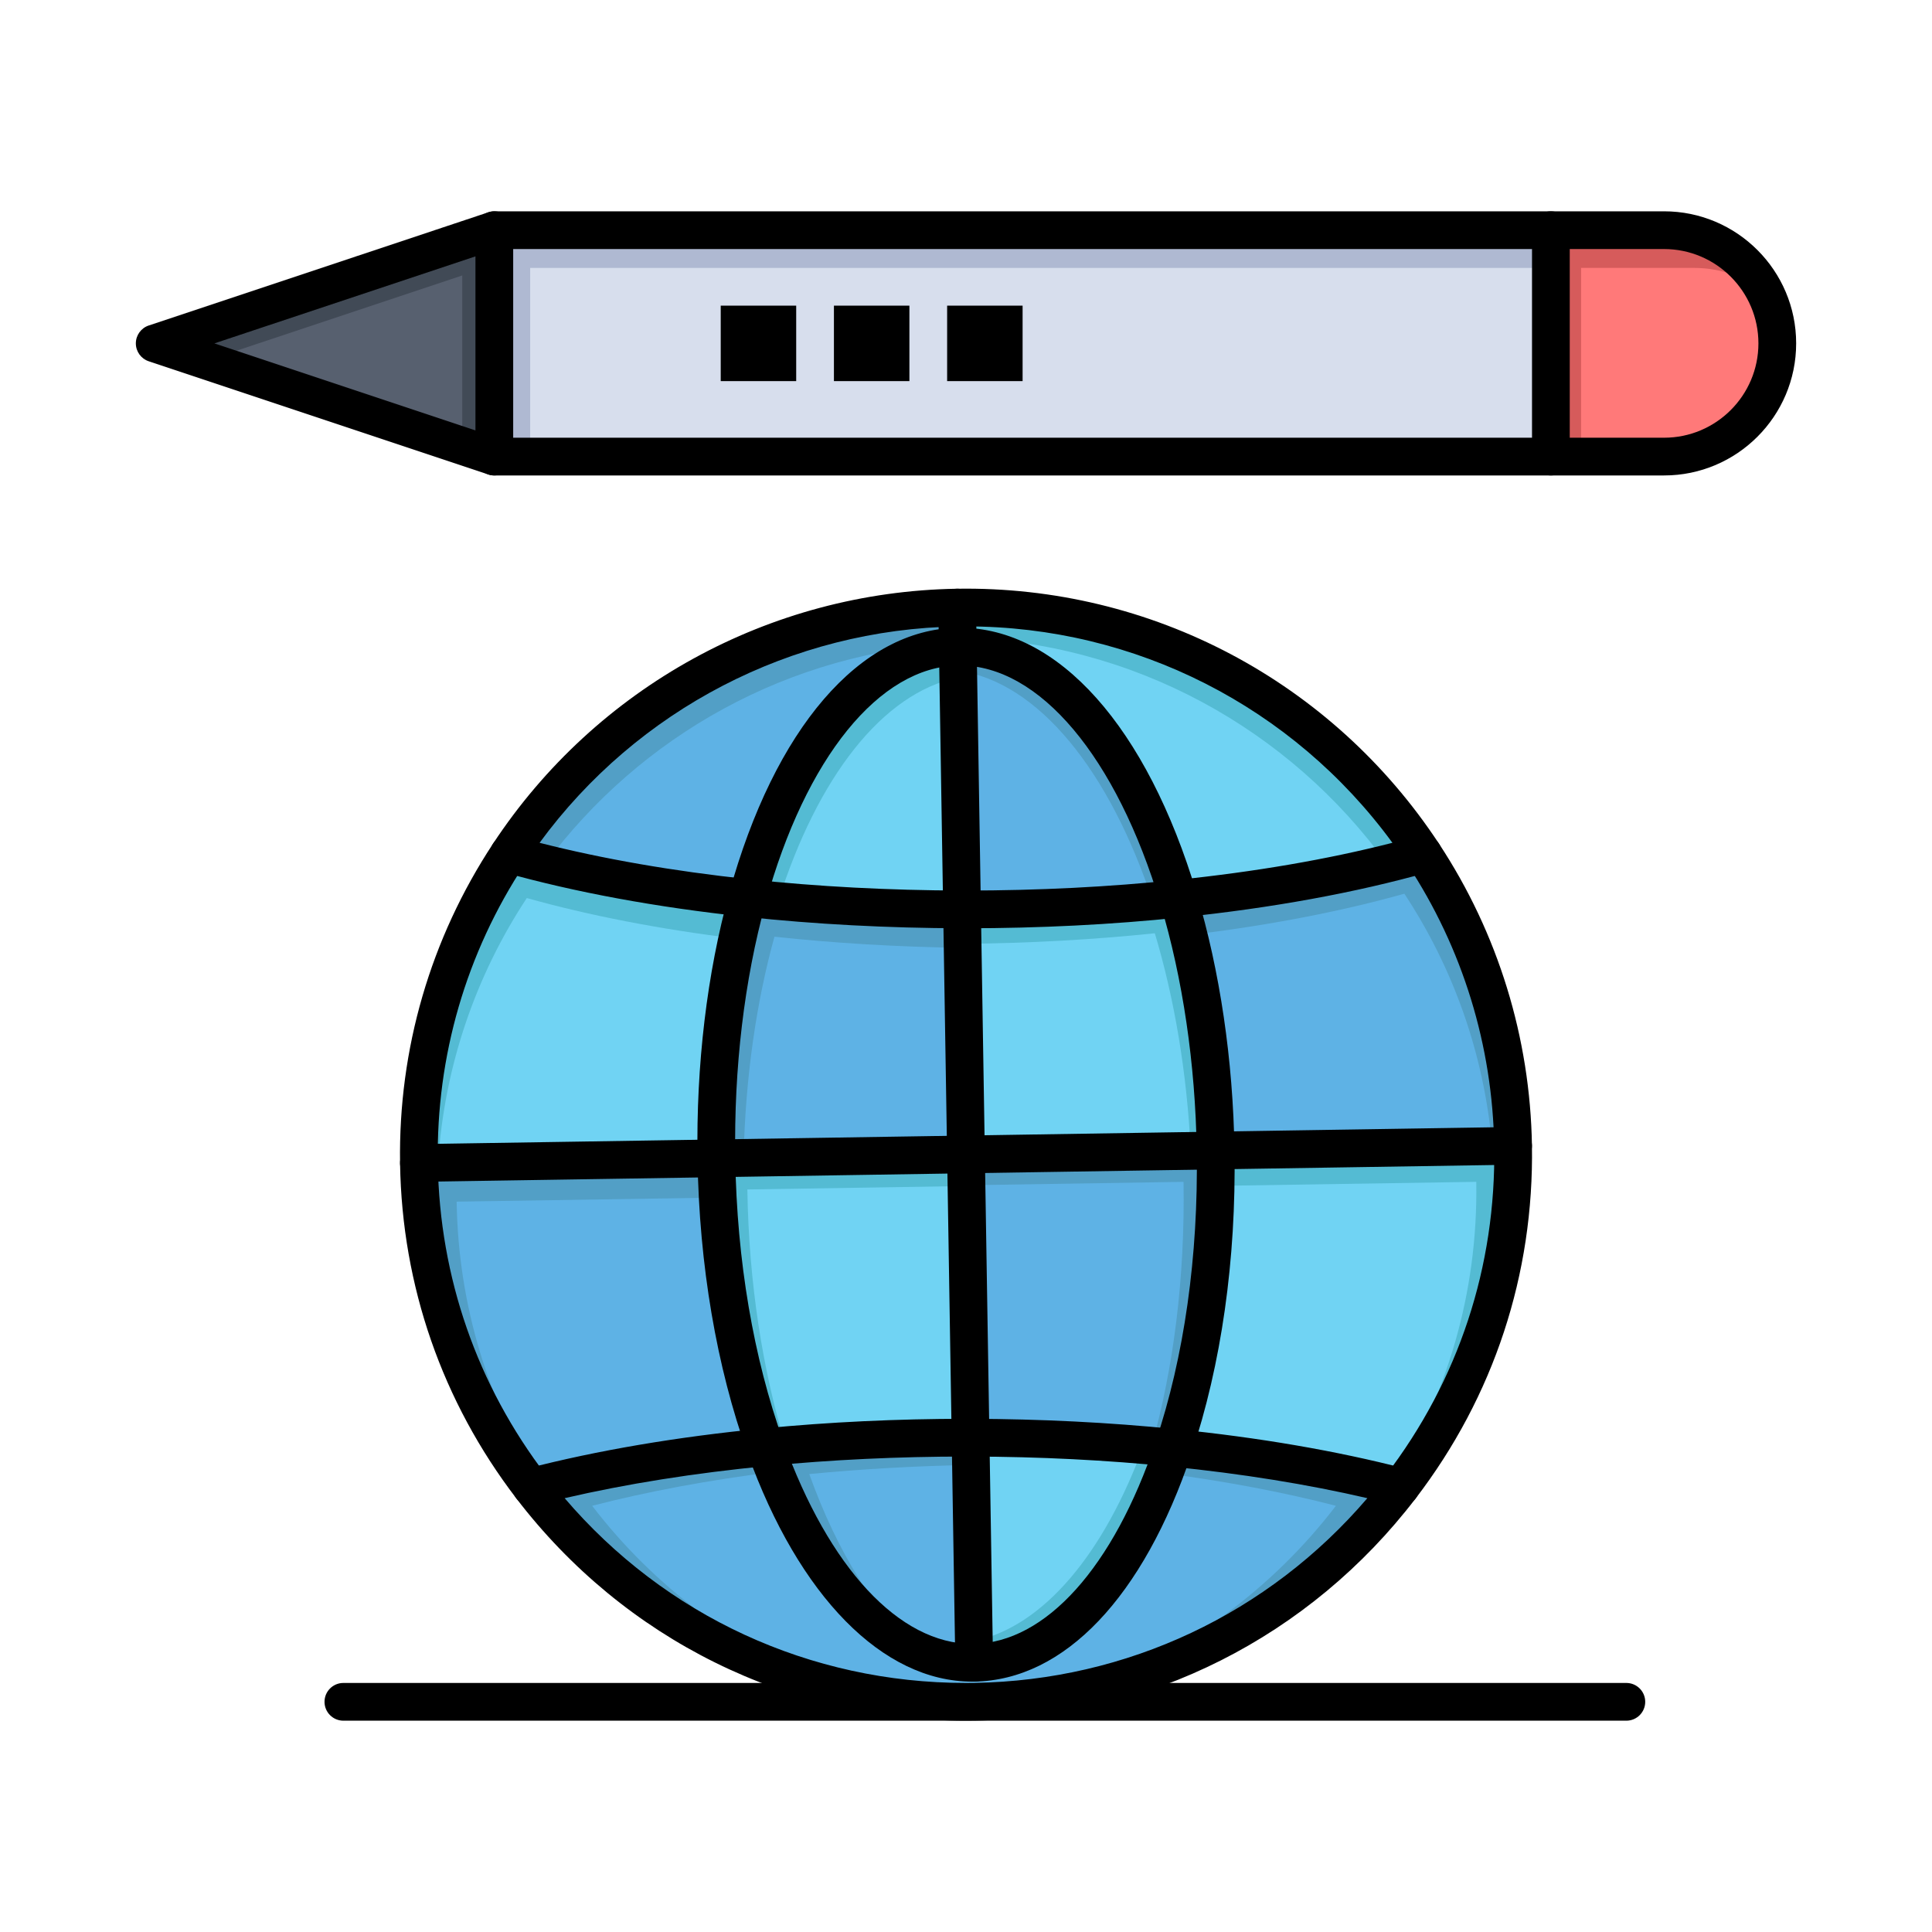
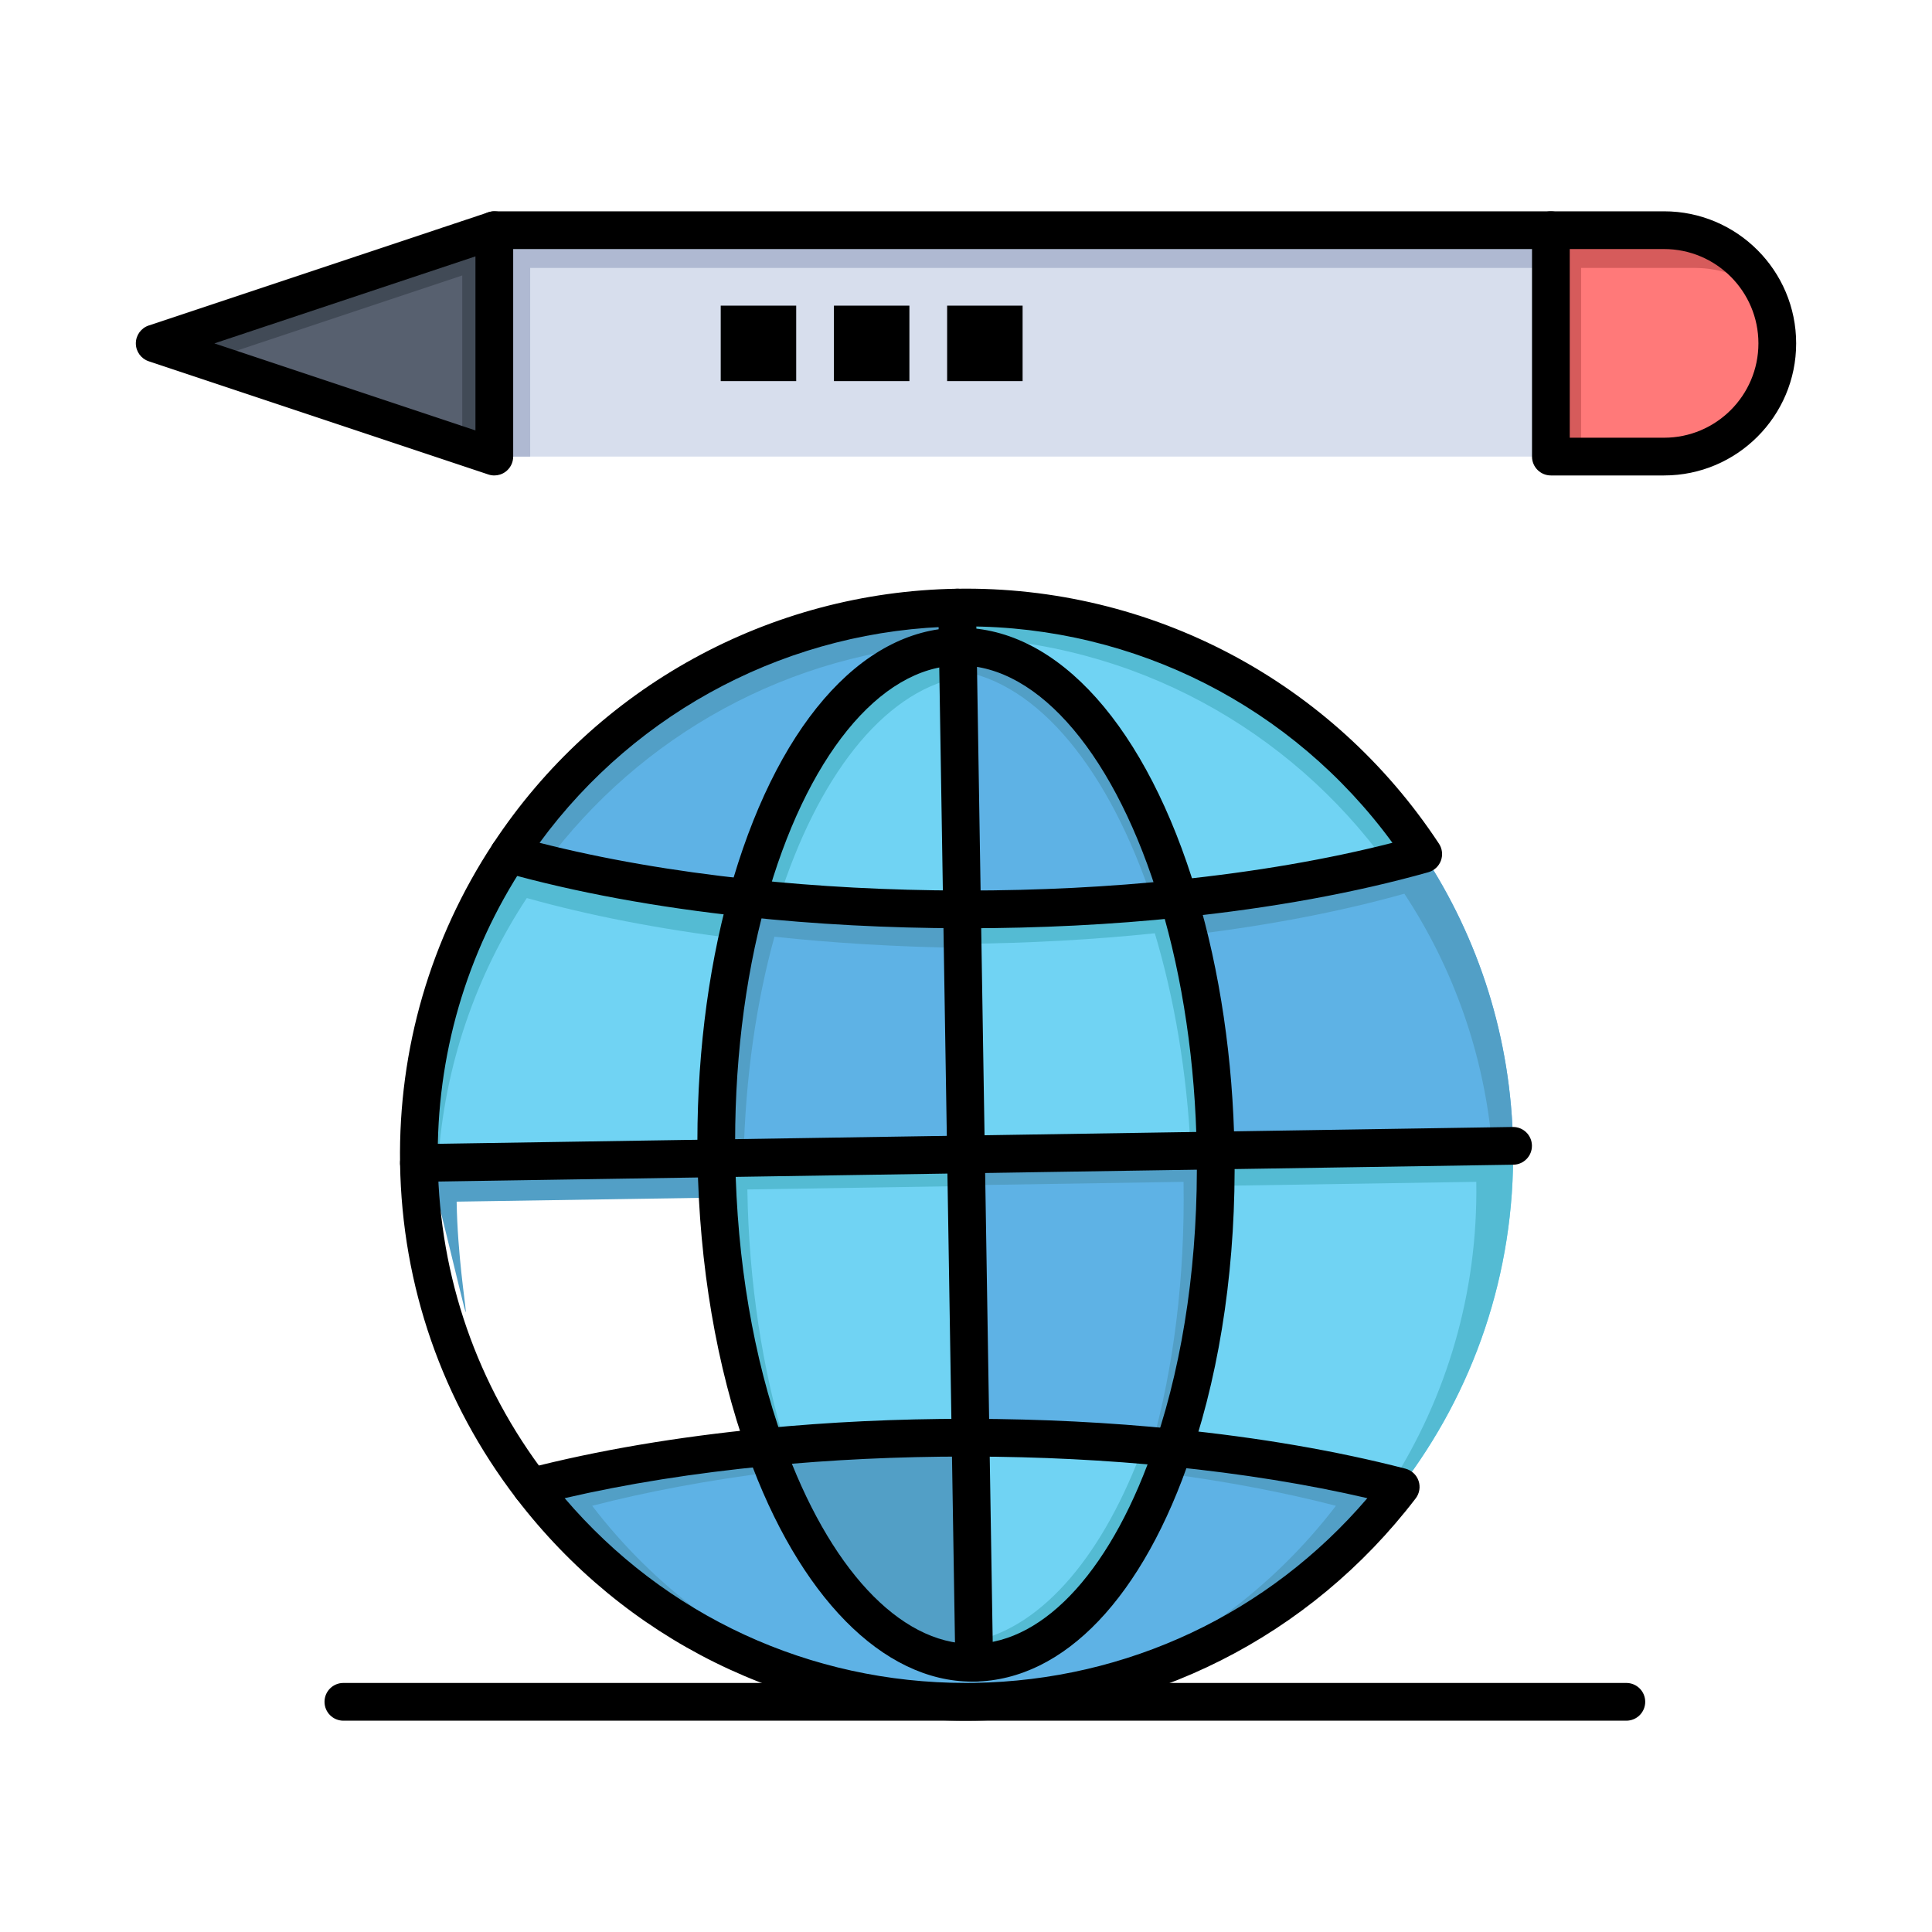
<svg xmlns="http://www.w3.org/2000/svg" width="800px" height="800px" viewBox="0 0 512 512" version="1.1" xml:space="preserve">
  <g id="_x35_14_x2C__world__x2C__education_globe_x2C__pencil">
    <g>
      <polygon points="131,61 131,121 41,91   " style="fill:#57606F;" />
      <polygon points="41,91 54.75,95.583 122.5,73 122.5,118.167 131,121 131,61   " style="fill:#414A56;" />
      <path d="M441,61c16.57,0,30,13.43,30,30s-13.43,30-30,30h-30V61H441z" style="fill:#FF7979;" />
      <path d="M419,71h30c7.162,0,13.733,2.513,18.892,6.699C462.988,67.805,452.792,61,441,61h-30v60h8V71z" style="fill:#D65B5B;" />
      <path d="M411,61v60H131V61H411z" style="fill:#D7DEED;" />
      <polygon points="140.5,71 411,71 411,61 131,61 131,121 140.5,121   " style="fill:#AFB9D2;" />
      <rect height="20" width="20" x="251" y="81" />
      <rect height="20" width="20" x="221" y="81" />
      <rect height="20" width="20" x="191" y="81" />
      <path d="M431,456H91c-2.761,0-5-2.238-5-5s2.239-5,5-5h340c2.762,0,5,2.238,5,5S433.762,456,431,456z" />
-       <path d="M411,126H131c-2.761,0-5-2.239-5-5s2.239-5,5-5h280c2.762,0,5,2.239,5,5S413.762,126,411,126z" />
      <path d="M411,66H131c-2.761,0-5-2.239-5-5s2.239-5,5-5h280c2.762,0,5,2.239,5,5S413.762,66,411,66z" />
      <path d="M441,126h-30c-2.762,0-5-2.239-5-5V61c0-2.761,2.238-5,5-5h30c19.299,0,35,15.701,35,35S460.299,126,441,126z M416,116h25    c13.785,0,25-11.215,25-25s-11.215-25-25-25h-25V116z" />
      <path d="M131,126c-0.531,0-1.064-0.084-1.581-0.257l-90-30C37.377,95.063,36,93.152,36,91s1.377-4.063,3.419-4.743l90-30    c1.525-0.508,3.201-0.252,4.504,0.687C135.228,57.884,136,59.393,136,61v60c0,1.607-0.772,3.116-2.077,4.056    C133.062,125.678,132.036,126,131,126z M56.812,91L126,114.063V67.937L56.812,91z" />
      <g>
        <path d="M257.21,381l0.96,59.64c-22.54,0.36-42.82-22.26-55.33-57.12c16.83-1.64,34.68-2.52,53.16-2.52     C256.4,381,256.81,381,257.21,381z" style="fill:#5EB2E5;" />
        <path d="M257.21,381l0.96,59.64c-22.54,0.36-42.82-22.26-55.33-57.12c16.83-1.64,34.68-2.52,53.16-2.52     C256.4,381,256.81,381,257.21,381z" style="fill:#529FC6;" />
-         <path d="M257.326,388.227c-14.818,0.265-29.181,1.085-42.861,2.418     c7.514,20.938,17.833,37.45,29.758,47.229c-0.198-0.082-0.394-0.176-0.592-0.262c7.921,6.486,16.549,10.008,25.539,9.864     l-0.96-59.64c-0.399,0-0.81,0-1.21,0c-3.249,0-6.471,0.037-9.679,0.091L257.326,388.227z" style="fill:#5EB2E5;" />
        <path d="M310.99,383.7c-11.46,34.16-30.69,56.58-52.82,56.939L257.21,381     C275.93,381.04,293.99,381.98,310.99,383.7z" style="fill:#70D3F3;" />
        <path d="M303.111,382.973c-10.436,28.562-26.482,48.085-45.033,51.96l0.092,5.707     c22.13-0.359,41.36-22.779,52.82-56.939C308.391,383.438,305.759,383.199,303.111,382.973z" style="fill:#54BBD3;" />
        <path d="M371.2,394.05c-26.01,33.99-66.74,56.19-112.86,56.931c-0.8,0.01-1.59,0.02-2.38,0.02     c-46.84,0-88.63-22.29-115.16-56.95c18.19-4.7,39.18-8.31,62.04-10.53c12.51,34.86,32.79,57.48,55.33,57.12     c22.13-0.359,41.36-22.779,52.82-56.939C333.13,385.93,353.49,389.47,371.2,394.05z" style="fill:#5EB2E5;" />
        <g>
          <g>
            <g>
              <path d="M310.99,383.7c-0.77,2.294-1.577,4.531-2.416,6.717c16.469,2.173,31.76,5.09,45.459,8.633        c-16.766,21.909-39.652,38.908-66.151,48.431c33.778-7.575,63.028-26.914,83.318-53.431        C353.49,389.47,333.13,385.93,310.99,383.7z" style="fill:#529FC6;" />
            </g>
          </g>
        </g>
        <g>
          <g>
            <g>
              <path d="M156.93,399.05c14.508-3.749,30.801-6.801,48.399-9.011c-0.86-2.122-1.691-4.295-2.489-6.52        c-22.86,2.221-43.85,5.83-62.04,10.53c19.747,25.798,47.951,44.734,80.396,52.735        C195.554,437.156,173.325,420.47,156.93,399.05z" style="fill:#529FC6;" />
            </g>
          </g>
        </g>
        <path d="M400.98,303.66c0.55,33.95-10.62,65.37-29.78,90.39c-17.71-4.58-38.07-8.12-60.21-10.35     c7.47-22.23,11.63-49.44,11.16-78.771c0-0.01,0-0.029,0-0.04L400.98,303.66z" style="fill:#70D3F3;" />
        <path d="M400.98,303.66l-78.83,1.229c0,0.011,0,0.03,0,0.04c0.051,3.144,0.037,6.257-0.018,9.349     l69.098-1.078c0.478,29.483-7.889,57.057-22.646,80.188c0.876,0.219,1.751,0.438,2.615,0.661     C390.36,369.03,401.53,337.61,400.98,303.66z" style="fill:#54BBD3;" />
        <path d="M322.15,304.89c0,0.011,0,0.03,0,0.04c0.47,29.33-3.69,56.54-11.16,78.771     c-17-1.72-35.061-2.66-53.78-2.7L256,305.93L322.15,304.89z" style="fill:#5EB2E5;" />
        <path d="M322.15,304.93c0-0.01,0-0.029,0-0.04L256,305.93l0.132,8.175l57.519-0.904c0,0.011,0,0.03,0,0.04     c0.409,25.543-2.695,49.475-8.438,69.913c1.938,0.174,3.866,0.354,5.777,0.547C318.46,361.47,322.62,334.26,322.15,304.93z" style="fill:#529FC6;" />
        <path d="M256,305.93l1.21,75.07c-0.4,0-0.81,0-1.21,0c-18.48,0-36.33,0.88-53.16,2.52     c-7.76-21.63-12.54-47.97-12.99-76.449c0-0.03,0-0.07,0-0.101L256,305.93z" style="fill:#70D3F3;" />
        <path d="M198.06,315.32c0-0.03,0-0.07,0-0.101l58.075-0.913L256,305.93l-66.15,1.04c0,0.03,0,0.07,0,0.101     c0.45,28.479,5.23,54.819,12.99,76.449c1.761-0.172,3.539-0.33,5.322-0.484C202.116,363.203,198.451,340.072,198.06,315.32z" style="fill:#54BBD3;" />
-         <path d="M202.84,383.52c-22.86,2.221-43.85,5.83-62.04,10.53c-18.23-23.8-29.26-53.43-29.78-85.71     c0-0.05,0-0.09,0-0.14l78.83-1.23c0,0.03,0,0.07,0,0.101C190.3,335.55,195.08,361.89,202.84,383.52z" style="fill:#5EB2E5;" />
-         <path d="M121.02,318.59c0-0.05,0-0.09,0-0.14l69.187-1.08c-0.181-3.398-0.302-6.833-0.357-10.3     c0-0.03,0-0.07,0-0.101l-78.83,1.23c0,0.05,0,0.09,0,0.14c0.52,32.28,11.55,61.91,29.78,85.71     c0.807-0.208,1.625-0.412,2.443-0.616C129.559,371.729,121.464,346.125,121.02,318.59z" style="fill:#529FC6;" />
+         <path d="M121.02,318.59c0-0.05,0-0.09,0-0.14l69.187-1.08c-0.181-3.398-0.302-6.833-0.357-10.3     c0-0.03,0-0.07,0-0.101l-78.83,1.23c0,0.05,0,0.09,0,0.14c0.807-0.208,1.625-0.412,2.443-0.616C129.559,371.729,121.464,346.125,121.02,318.59z" style="fill:#529FC6;" />
        <path d="M134.83,226.34c18.29,5.14,39.72,9.14,63.23,11.65c-5.59,20.229-8.61,43.83-8.21,68.979     l-78.83,1.23C110.56,277.99,119.37,249.8,134.83,226.34z" style="fill:#70D3F3;" />
        <path d="M139.61,237.99c16.341,4.592,35.193,8.271,55.791,10.794c0.809-3.69,1.692-7.296,2.659-10.794     c-23.51-2.51-44.94-6.51-63.23-11.65c-15.46,23.46-24.27,51.65-23.81,81.86l5.077-0.079     C117.764,282.357,126.17,258.385,139.61,237.99z" style="fill:#54BBD3;" />
        <path d="M400.98,303.66l-78.83,1.229c-0.391-24.34-3.94-47.12-9.82-66.729     c24.15-2.49,46.14-6.56,64.84-11.82C391.81,248.56,400.52,275.08,400.98,303.66z" style="fill:#5EB2E5;" />
        <path d="M372.17,236.84c12.845,19.497,21.121,42.304,23.27,66.906l5.541-0.086     c-0.461-28.58-9.171-55.1-23.811-77.32c-18.7,5.26-40.689,9.33-64.84,11.82c0.939,3.134,1.813,6.358,2.631,9.648     C336.118,245.286,355.46,241.54,372.17,236.84z" style="fill:#529FC6;" />
        <path d="M322.15,304.89L256,305.93L254.95,241c0.35,0,0.7,0,1.05,0c19.65,0,38.57-0.99,56.33-2.84     C318.21,257.77,321.76,280.55,322.15,304.89z" style="fill:#70D3F3;" />
        <path d="M306.04,247.326c5.144,17.155,8.505,36.737,9.526,57.667l6.584-0.104     c-0.391-24.34-3.94-47.12-9.82-66.729C294.57,240.01,275.65,241,256,241c-0.35,0-0.7,0-1.05,0l0.147,9.132     C272.818,249.968,289.911,249.006,306.04,247.326z" style="fill:#54BBD3;" />
        <path d="M254.95,241l1.05,64.93l-66.15,1.04c-0.4-25.149,2.62-48.75,8.21-68.979     C215.97,239.91,235.09,240.96,254.95,241z" style="fill:#5EB2E5;" />
        <path d="M205.236,248.24c15.792,1.693,32.527,2.707,49.879,2.951L254.95,241     c-19.86-0.04-38.98-1.09-56.89-3.01c-5.59,20.229-8.61,43.83-8.21,68.979l7.211-0.113     C197.52,285.594,200.421,265.665,205.236,248.24z" style="fill:#529FC6;" />
        <path d="M253.83,171.36l1.12,69.64c-19.86-0.04-38.98-1.09-56.89-3.01     C208.96,198.45,229.67,171.75,253.83,171.36z" style="fill:#70D3F3;" />
        <path d="M253.961,179.538l-0.131-8.178c-24.16,0.39-44.87,27.09-55.77,66.63     c2.705,0.29,5.445,0.553,8.203,0.803C216.558,206.202,233.792,183.628,253.961,179.538z" style="fill:#54BBD3;" />
        <path d="M253.83,171.36c24.57-0.4,46.439,26.52,58.5,66.8C294.57,240.01,275.65,241,256,241     c-0.35,0-0.7,0-1.05,0L253.83,171.36z" style="fill:#5EB2E5;" />
        <path d="M305.47,238.826c2.305-0.208,4.593-0.429,6.86-0.666c-12.061-40.28-33.93-67.2-58.5-66.8     l0.102,6.352C275.249,180.775,294.056,204.345,305.47,238.826z" style="fill:#529FC6;" />
        <path d="M253.66,161.02c51.49-0.83,97.14,25.28,123.51,65.32c-18.7,5.26-40.689,9.33-64.84,11.82     c-12.061-40.28-33.93-67.2-58.5-66.8L253.66,161.02z" style="fill:#70D3F3;" />
        <path d="M367.513,228.873c3.305-0.811,6.531-1.654,9.657-2.533c-26.37-40.04-72.02-66.15-123.51-65.32     l0.129,7.883C300.477,170.082,341.813,193.395,367.513,228.873z" style="fill:#54BBD3;" />
        <path d="M253.66,161.02l0.17,10.34c-24.16,0.39-44.87,27.09-55.77,66.63     c-23.51-2.51-44.94-6.51-63.23-11.65C160.31,187.66,203.85,161.82,253.66,161.02z" style="fill:#5EB2E5;" />
        <path d="M253.815,170.43l-0.155-9.41c-49.81,0.8-93.35,26.64-118.83,65.32     c3.141,0.883,6.381,1.729,9.702,2.543C169.578,195.161,208.949,172.627,253.815,170.43z" style="fill:#529FC6;" />
        <path d="M257.64,445.644c-23.68,0-45.925-22.593-59.506-60.436c-8.247-22.986-12.84-49.979-13.283-78.059l0-0.18     c-0.393-24.682,2.508-49.022,8.391-70.311c12.019-43.6,34.639-69.88,60.509-70.298c0.206-0.003,0.414-0.005,0.621-0.005     c26.099,0,49.557,26.307,62.75,70.371c6.177,20.6,9.646,44.144,10.029,68.083c0.001,0.026,0.001,0.094,0.001,0.12     c0.464,28.93-3.485,56.746-11.421,80.363c-12.735,37.964-33.687,59.96-57.479,60.346L257.64,445.644z M254.37,176.355     l-0.458,0.004c-20.865,0.337-40.418,24.461-51.031,62.959c-5.633,20.385-8.41,43.75-8.031,67.572l0,0.18     c0.426,26.917,4.816,52.796,12.696,74.761c12.092,33.695,30.818,53.813,50.093,53.813l0.45-0.003     c19.015-0.31,37.019-20.32,48.16-53.53c7.578-22.555,11.348-49.215,10.901-77.101c-0.001-0.026-0.001-0.094-0.001-0.12     c-0.369-22.953-3.692-45.559-9.609-65.293C295.86,200.587,275.487,176.355,254.37,176.355z" />
        <path d="M111.019,313.2c-2.725,0-4.955-2.188-4.998-4.922c-0.043-2.761,2.16-5.034,4.921-5.077l289.96-4.54     c0.026-0.001,0.054-0.001,0.08-0.001c2.725,0,4.955,2.188,4.997,4.922c0.043,2.762-2.16,5.034-4.921,5.077l-289.96,4.54     C111.072,313.2,111.045,313.2,111.019,313.2z" />
        <path d="M140.804,399.05c-1.503,0-2.989-0.675-3.973-1.96c-19.634-25.633-30.289-56.294-30.81-88.67l0-0.22     c-0.46-30.173,8.059-59.457,24.635-84.612c1.519-2.306,4.62-2.943,6.926-1.423c2.306,1.52,2.943,4.62,1.423,6.926     c-15.467,23.471-23.416,50.8-22.985,79.033l0,0.216c0.486,30.136,10.428,58.75,28.749,82.67c1.679,2.191,1.263,5.33-0.929,7.01     C142.933,398.714,141.864,399.05,140.804,399.05z" />
-         <path d="M371.196,399.05c-1.061,0-2.129-0.336-3.036-1.03c-2.192-1.679-2.608-4.817-0.93-7.01     c19.325-25.234,29.267-55.411,28.751-87.269c-0.431-26.665-8.379-52.479-22.986-74.65c-1.52-2.306-0.882-5.407,1.424-6.926     c2.308-1.519,5.407-0.881,6.926,1.424c15.656,23.762,24.175,51.422,24.635,79.99c0.553,34.134-10.101,66.469-30.81,93.511     C374.186,398.375,372.699,399.05,371.196,399.05z" />
        <path d="M256,246h-1.05c-19.669-0.04-38.986-1.062-57.423-3.038c-23.577-2.518-45.127-6.491-64.05-11.809     c-1.536-0.432-2.774-1.57-3.332-3.065c-0.558-1.495-0.369-3.166,0.509-4.499c27.346-41.513,73.299-66.772,122.925-67.569     c51.556-0.837,99.439,24.559,127.766,67.569c0.877,1.332,1.066,3.003,0.509,4.498c-0.558,1.495-1.795,2.634-3.331,3.065     c-19.396,5.456-41.493,9.487-65.681,11.981C294.583,245.036,275.456,246,256,246z M142.994,223.351     c16.704,4.261,35.368,7.508,55.597,9.668c18.093,1.939,37.058,2.942,56.37,2.981H256c19.112,0,37.89-0.946,55.813-2.813     c20.827-2.147,40.028-5.451,57.197-9.835c-26.362-36.037-68.087-57.351-112.965-57.351c-0.768,0-1.532,0.006-2.304,0.019     C209.755,166.726,168.861,188.022,142.994,223.351z" />
        <path d="M255.96,456c-47.052,0-90.473-21.473-119.13-58.911c-1.02-1.331-1.303-3.085-0.756-4.67     c0.547-1.585,1.852-2.791,3.476-3.21c18.784-4.854,39.916-8.442,62.808-10.666C219.676,376.855,237.725,376,256,376h1.21     c18.537,0.04,36.797,0.957,54.283,2.726c22.191,2.234,42.702,5.762,60.959,10.483c1.623,0.42,2.928,1.625,3.475,3.21     s0.263,3.338-0.756,4.669c-28.072,36.687-70.627,58.151-116.751,58.892C257.568,455.99,256.764,456,255.96,456z M149.64,397.031     C176.307,428.251,214.633,446,255.96,446c0.764,0,1.527-0.01,2.3-0.019c40.46-0.649,77.98-18.39,104.101-48.951     c-15.809-3.671-33.218-6.477-51.871-8.355c-17.162-1.736-35.091-2.636-53.29-2.675H256c-17.953,0-35.675,0.84-52.675,2.496     C183.992,390.374,165.974,393.24,149.64,397.031z" />
        <path d="M258.168,445.64c-2.724,0-4.954-2.186-4.998-4.92l-4.51-279.618c-0.045-2.761,2.156-5.036,4.917-5.082     c2.799-0.054,5.036,2.157,5.081,4.917l4.51,279.622c0.045,2.761-2.157,5.035-4.919,5.079     C258.223,445.64,258.195,445.64,258.168,445.64z" />
      </g>
    </g>
  </g>
  <g id="Layer_1" />
</svg>